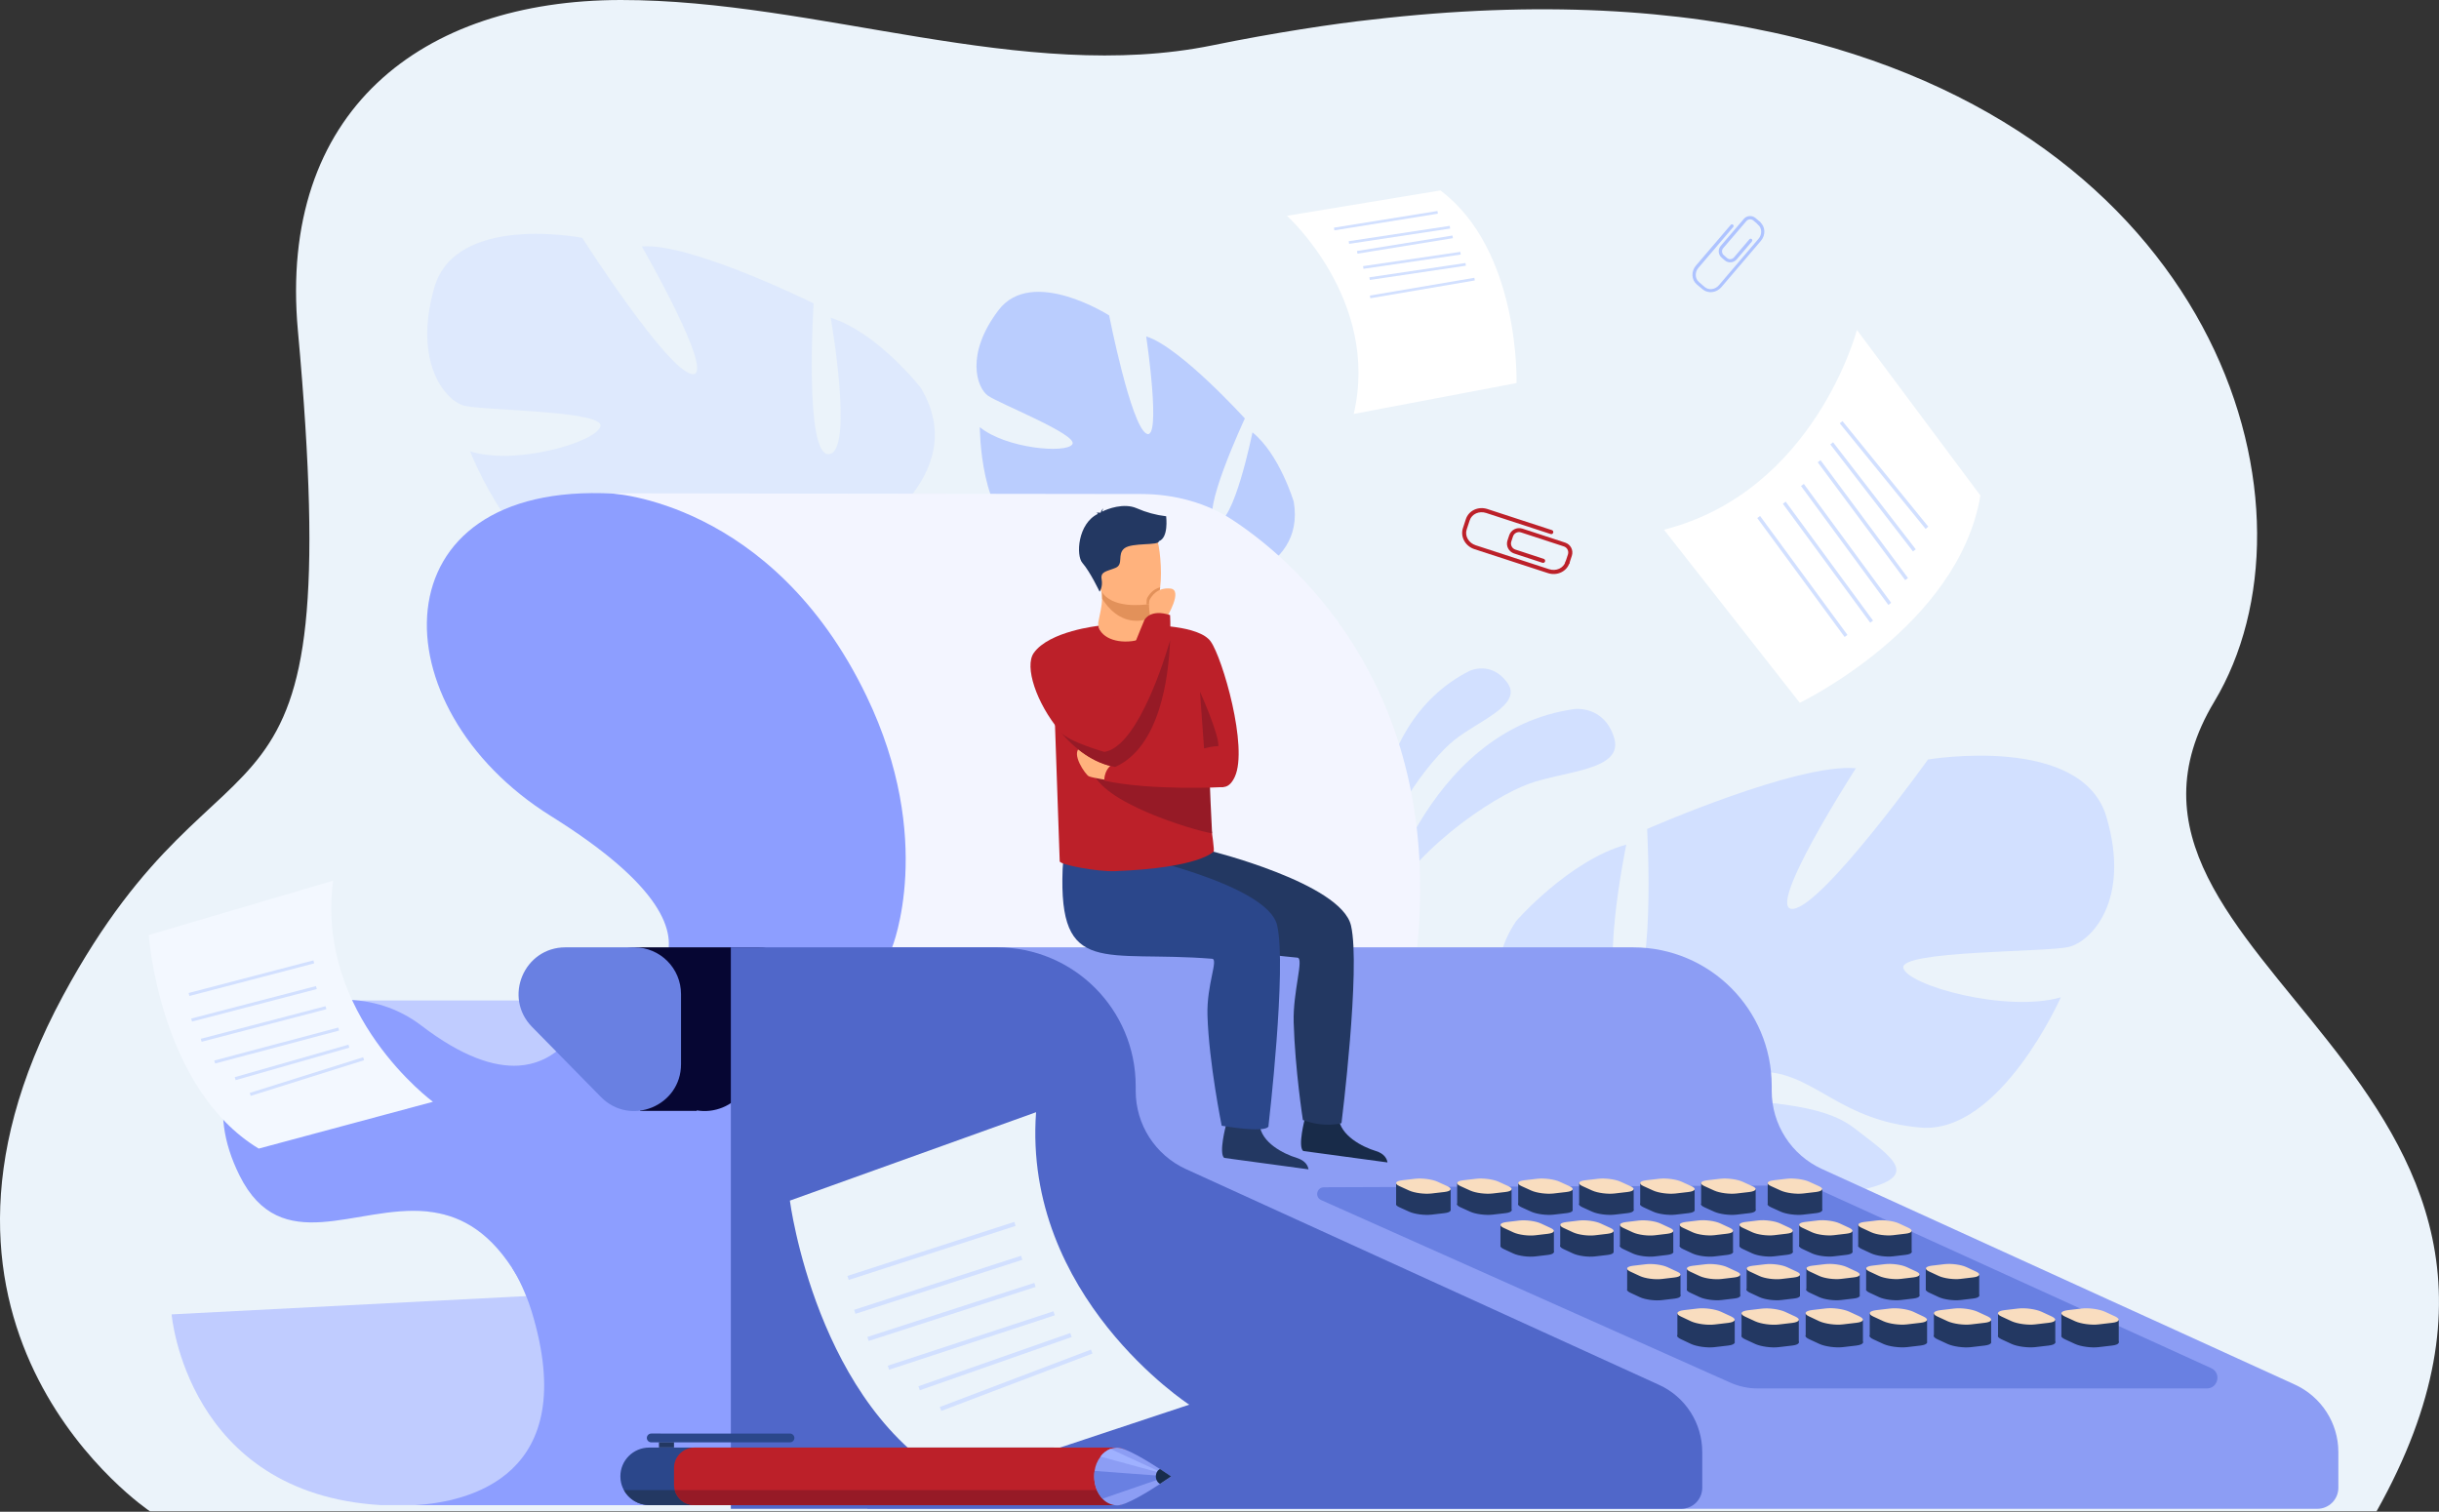
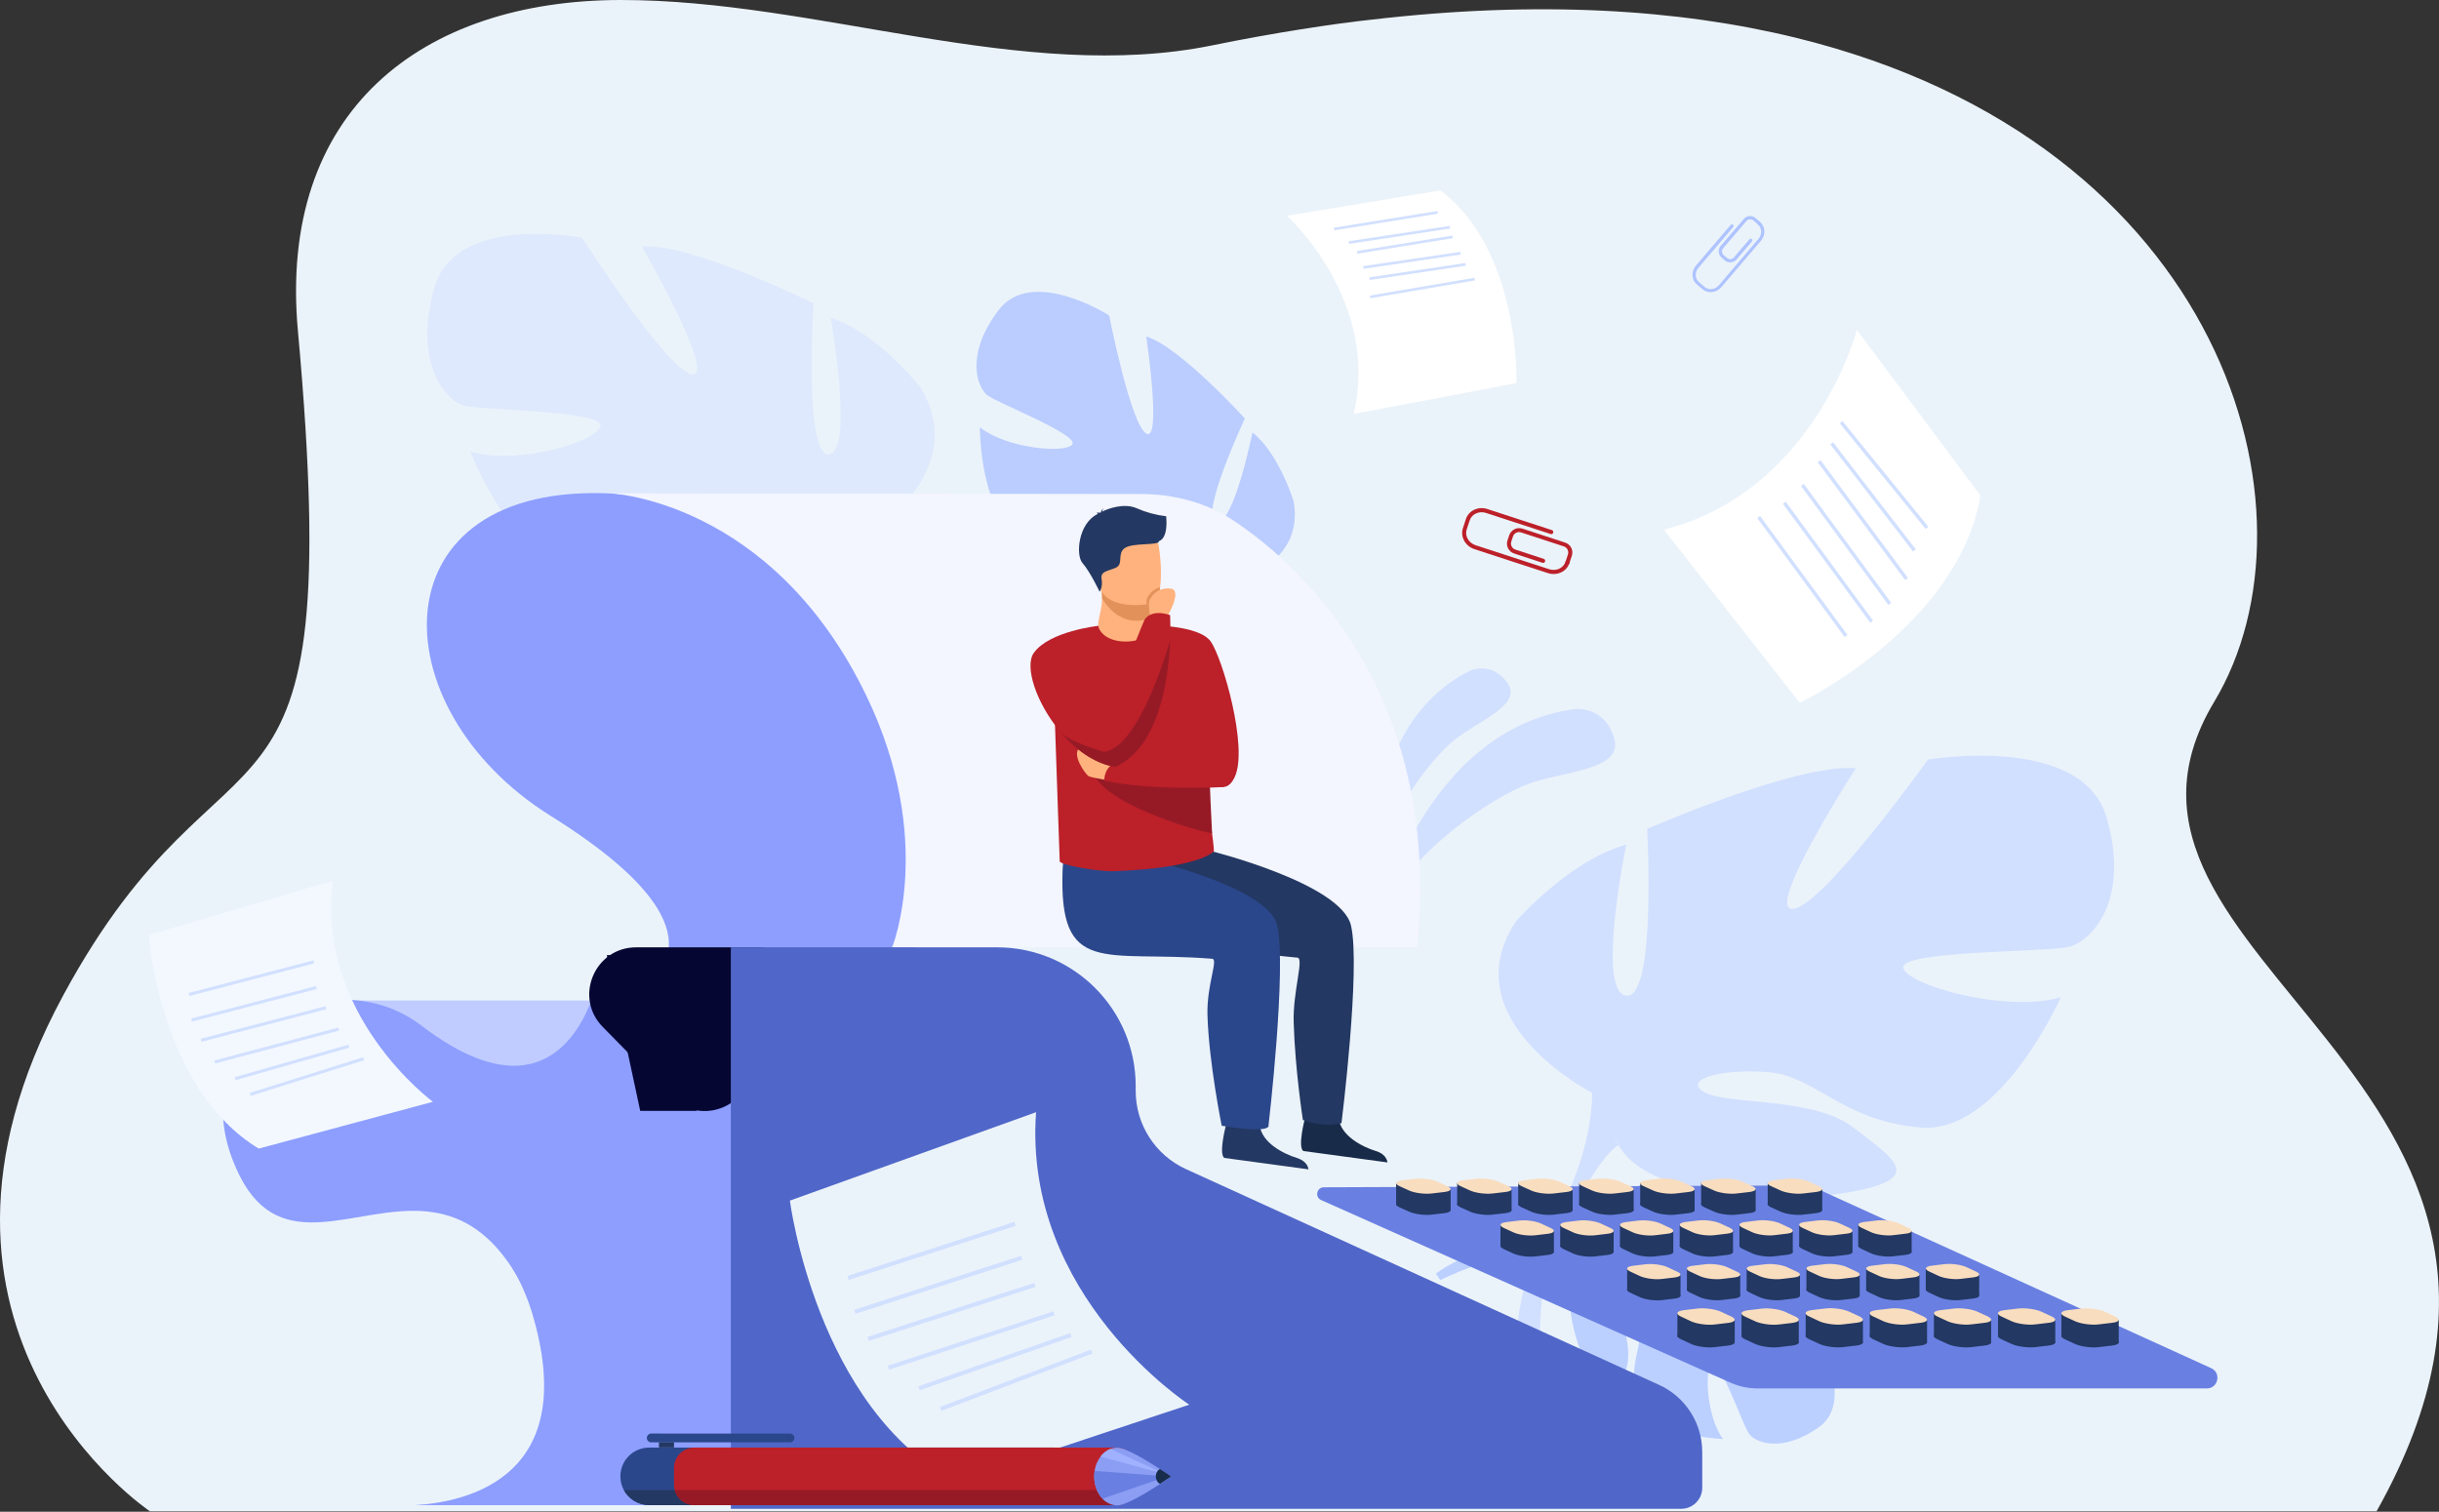
<svg xmlns="http://www.w3.org/2000/svg" id="_Layer_" viewBox="0 0 2433.2 1508.3" style="enable-background:new 0 0 2433.2 1508.3;">
  <rect x="0" y="0" width="2433.2" height="1508.3" fill="#333333" stroke="none" />
  <style>.st0{fill:#EBF3FA;} .st1{fill:#D2E0FF;} .st2{opacity:0.8;} .st3{fill:#AEC3FF;} .st4{opacity:0.5;} .st5{fill:#BBD0FF;} .st6{fill:#BC2029;} .st7{fill:#C0CCFF;} .st8{fill:#B6C4FF;} .st9{fill:#8D9EFF;} .st10{fill:#F3F5FF;} .st11{fill:#8C9DF4;} .st12{fill:#060633;} .st13{fill:#6980E2;} .st14{fill:#5067C9;} .st15{fill:#233862;} .st16{fill:#F9DDBF;} .st17{fill:#182B49;} .st18{fill:#2B478B;} .st19{fill:#FFB27D;} .st20{fill:#E2915A;} .st21{fill:#961A26;} .st22{fill:#FFFFFF;} .st23{fill:#F3F8FF;} .st24{fill:#9FB1FF;} .st25{fill:#182D4C;}</style>
  <title>monografie</title>
  <path class="st0" d="M2370.9 1507.9H149.6s-267.8-179-86.8-514.3c165-305.5 284.3-115.2 234.4-663.5C277.2 110.7 420.6.2 619.2.0c196.4-.2 401.6 83.8 590.5 45.2 60.5-12.4 122.1-21.7 158.6-25.6 166.3-19.4 306.5-10.4 422.6 17.9C2220 142.2 2322.1 511.8 2209 700.1c-156.6 261 405.9 373.7 161.9 807.8z" />
  <path class="st1" d="M1374.6 918.7s44.9-190.4 196.4-211.3c0 0 29.5-3.6 39.3 28.8s-48.8 32.7-85 45.8-120.7 68.4-150.7 136.7z" />
  <path class="st1" d="M1371.2 883.1s-15.8-157.7 94.8-213.7c0 0 21.6-10.5 37.7 11.7s-28.8 37.9-53.1 57.5S1376.2 822.8 1371.2 883.1z" />
  <g class="st2">
    <path class="st3" d="M1208.4 585.7s94.5-11.9 82.3-85c0 0-14.2-47.6-41.2-69.3.0.0-19 94-36.3 89.3s28.7-103.2 28.7-103.2-65.3-71.9-98.4-81.8c0 0 15.7 105.7.1 96.9s-37.1-117.9-37.1-117.9-76.9-49.2-110.3-5.3-21.8 77.3-10.7 85.3 90.6 39.1 84.3 48.6-66.3 4.2-92.3-17.1c0 0 0 94.5 44.7 107.9s69-7.9 96.5.9 44.1 23.9 27.9 25.7-59.5-21.4-88.5-11.8-51 13.8-14.3 38.3 110.7 48.5 137.6 23.5l27-25z" />
    <path class="st3" d="M1028.1 340.3s187.3 157.3 180.3 245.4c0 0-15.2 34.5-9.9 83.3l-6.3 15.4s-1.3-61.5-10.8-73.7C1181.6 610.7 1257.3 562.5 1028.1 340.3z" />
    <path class="st3" d="M1198.6 669s12.8 64-31.1 117.8l-7.6-5.8s35.8-64.3 32.2-105.5S1198.6 669 1198.6 669z" />
  </g>
  <g class="st4">
    <path class="st1" d="M854.2 541s118.1-64.3 64.4-154.1c0 0-43.1-55.3-89.9-69.9.0.0 23.4 133.3-1.6 136.1-25.1 2.8-15.4-150.4-15.4-150.4s-122.9-60.9-171.4-56.8c0 0 75.1 130.8 50.1 127.3S580.9 237.3 580.9 237.3s-126.4-25-147.7 49.8 11.2 112.8 29.9 117.7 139.2 4.8 135.9 20.4c-3.3 15.6-85 39.7-130.1 25 0 0 48.6 124.2 114.3 118.7 65.8-5.5 86.6-45.8 127.3-48.5s70.3 8.7 49.8 19.4-89.2 2.5-122.4 30.1c-33.2 27.5-60 44.4.9 57.7s170.5 6.7 192.9-39.9L854.2 541z" />
    <path class="st1" d="M490.9 311.4S818.1 421.7 854.2 541c0 0-3.8 57.8-22.5 46.7C831.7 587.6 906.5 485.3 490.9 311.4z" />
  </g>
  <path class="st5" d="M1596.8 1243.8s12.6-76.3 71.5-64.2c0 0 38.2 13 55 35.6.0.0-76.8 12.5-73.6 26.6 3.2 14.2 84.5-20.1 84.5-20.1s56.3 55.2 63.3 82.3c0 0-85.2-16-78.6-3.1 6.6 12.9 94.5 33.7 94.5 33.7s37.5 63.9.9 89.6-63.3 15.3-69.6 6.1-29-74.6-36.8-69.9-5.4 53.6 11 75.4c0 0-76.6-2.9-86.1-39.6s8.5-55.7 2.3-78.3-18-36.5-20-23.4 15.5 48.9 6.9 72.1-12.8 41-31.5 10.4-35.9-91.3-14.8-112.3L1596.8 1243.8z" />
  <path class="st5" d="M1790.3 1397.6s-121.8-156.8-193.4-153.8c0 0-28.4 11.3-67.8 5.4l-12.7 4.6s49.9 3 59.5 11C1575.8 1264.8 1617.2 1204.9 1790.3 1397.6z" />
  <path class="st5" d="M1529 1249.2s-51.5-12.3-96.5 21.6l4.4 6.4s53.3-27 86.5-22.9C1556.7 1258.5 1529 1249.2 1529 1249.2z" />
  <path class="st1" d="M1588.3 1090.4s-142-72.8-75.7-171.5c0 0 53-60.6 109.8-76.2.0.0-30.3 147.3.0 150.7s20.8-166.3 20.8-166.3 149.6-65.8 208.3-60.6c0 0-92.8 143.8-62.5 140.3s134.4-149 134.4-149 153.4-26 178 57.2-15.1 124.7-37.9 129.9c-22.7 5.2-168.5 3.5-164.7 20.8s102.2 45 157.1 29.4c0 0-60.6 136.9-140.1 129.9-79.5-6.9-104.1-52-153.4-55.4-49.2-3.4-85.2 8.7-60.6 20.8 24.6 12.1 107.9 4 147.7 34.9s71.9 50-1.9 63.8c-73.8 13.8-206.4 5.2-232.9-46.8L1588.3 1090.4z" />
  <path class="st1" d="M2031.3 841s-397.6 117.8-443 249.5c0 0 1.9 58.9-37.9 126.5v26s41.7-88.3 64.4-100.5C1614.8 1142.4 1525.8 1028.1 2031.3 841z" />
  <path class="st1" d="M1550.4 1216.9s-61.3 85.2-26.4 188.9l15.8-3.9s-15.3-114.2 16.7-171.7S1550.4 1216.9 1550.4 1216.9z" />
  <path class="st3" d="M1720.7 259.8l-3.2-2.8c-3.4-2.9-3.9-8.1-.9-11.6l23.1-27c2.9-3.4 8.1-3.8 11.6-.9l4.6 3.9c.7.6.8 1.6.2 2.3s-1.6.8-2.3.2l-4.6-3.9c-2.1-1.8-5.2-1.5-7 .6l-23.1 27c-1.8 2.1-1.5 5.2.6 7l3.2 2.8c2.1 1.8 5.2 1.5 7-.6l15.3-18c.5-.7 1.5-.9 2.3-.3.7.5.9 1.5.3 2.3.0.1-.1.1-.1.2l-15.3 18C1729.3 262.3 1724.2 262.7 1720.7 259.8z" />
  <path class="st3" d="M1698.5 288.6l-5.8-4.9c-5.4-4.6-5.7-13-.8-18.7l34.7-40.6c.6-.7 1.6-.8 2.3-.2.7.6.8 1.6.2 2.3l-34.7 40.7c-3.8 4.4-3.5 10.8.5 14.2l5.8 5c4 3.4 10.3 2.6 14.1-1.8l39.5-46.3c3.8-4.4 3.5-10.8-.5-14.2-.7-.6-.8-1.6-.2-2.3s1.6-.8 2.3-.2c5.4 4.6 5.7 13 .8 18.7l-39.5 46.3C1712.3 292.2 1703.9 293.2 1698.5 288.6z" />
  <path class="st6" d="M1503.9 539.2l1.7-5.1c1.8-5.4 7.6-8.4 13.1-6.7l42.8 14c5.4 1.8 8.4 7.6 6.6 13.1l-2.4 7.3c-.3 1.1-1.5 1.7-2.6 1.3-1.1-.3-1.7-1.5-1.3-2.6l2.4-7.3c1.1-3.3-.7-6.9-4-8l-42.8-14c-3.3-1.1-6.9.7-8 4l-1.7 5.1c-1.1 3.3.7 6.9 4 8l28.4 9.3c1.1.4 1.6 1.5 1.3 2.6-.4 1.1-1.5 1.6-2.6 1.3l-28.4-9.3C1505.1 550.4 1502.1 544.6 1503.9 539.2z" />
  <path class="st6" d="M1459.4 527.1l3-9.2c2.8-8.5 12.4-13 21.5-10l64.3 21c1.1.3 1.7 1.5 1.3 2.6-.3 1.1-1.5 1.7-2.6 1.3l-64.3-21c-7-2.3-14.3 1-16.4 7.4l-3 9.1c-2.1 6.4 1.9 13.4 8.9 15.7l73.3 23.9c7 2.3 14.3-1 16.4-7.4.3-1.1 1.5-1.7 2.6-1.3 1.1.3 1.7 1.5 1.3 2.6-2.8 8.5-12.4 13-21.5 10l-73.3-23.9C1461.8 544.9 1456.7 535.6 1459.4 527.1z" />
-   <path class="st7" d="M171.2 1311.4s15 178.6 208.5 190.3h561.2l19.4-231-789.1 40.7z" />
  <g class="st4">
    <path class="st8" d="M980.1 1208.8l-5.3 99.6-5.1-.2-20.2 193.6H413.8c52.8-3.1 166.7-28.5 116.5-193.4-2.6-8.6-9.7-27.8-18.3-41.5l-.7-1.1c-.1-.2-.3-.4-.4-.6-25.8-39.6-55-53.4-85-56.4H980.1z" />
  </g>
  <path class="st9" d="M980.2 1208.8l-10.4 99.4-20.2 193.6H413.9c52.8-3.1 166.7-28.5 116.5-193.4-2.6-8.6-9.7-27.8-18.3-41.5-.2-.4-.5-.7-.7-1.1-.2-.4-.3-.4-.4-.6L980.2 1208.8z" />
  <polygon class="st7" points="350.4,998.2 650.3,998.2 601.9,1046.6 439.4,1099.9" />
  <path class="st9" d="M989.7 1027.7l-9.6 181.1-5.3 99.6-5.1-.2L526.8 1294c-4.4-9.4-9.3-18.5-14.8-27.2l-.7-1.1c-.1-.2-.3-.4-.4-.6-25.8-39.6-55-53.4-85-56.4h-.1c-70.8-6.8-145.5 47-186.8-35.8-67.9-136.2 88.8-220.5 181.3-149.7 40.8 31.2 72.5 41.5 97.2 40 32.8-2.1 52.9-25.2 64.9-48 7.5-14.5 12.9-30.1 16-46.2l391.3 58.7z" />
  <path class="st9" d="M915 945.2l-304.1 55.7s161.1-47.8-61.3-186.7c-173.7-108.4-174.8-334.5 62.3-321.7C883.1 507 984.5 928.8 984.5 928.8L915 945.2z" />
  <path class="st10" d="M890 945.2s43.6-107.2-25.6-250.8C770 498.6 608.5 492.2 608.5 492.2l530.2.7c33.2.0 65.4 9.1 90.8 25.8 74.5 48.9 209.1 179.5 184.3 426.4L890 945.2z" />
-   <path class="st11" d="M2332.8 1448.8v35.6c0 11.6-9.4 21-21 21H865.3l-36.8-560.2h800.7c76.4.0 138.3 61.9 138.3 138.3v4.9c0 33.5 19.5 63.9 50 77.9l286.2 130.5 24.4 11.1 12.5 5.7 8.4 3.8 140.3 64C2315.8 1393.5 2332.8 1419.8 2332.8 1448.8z" />
  <path class="st12" d="M757.1 945.2H634.6c-41.4.0-62.3 49.9-33.3 79.4l68.7 69.9c29.3 29.8 79.9 9 79.9-32.7v-69.9C750 966 782.9 945.2 757.1 945.2z" />
  <polygon class="st12" points="638.7,1108.4 695.1,1108.4 695.1,953 605.4,953" />
-   <path class="st13" d="M632.8 945.2h-68.7c-41.4.0-62.3 49.9-33.3 79.4l68.7 69.9c29.3 29.8 79.9 9 79.9-32.7v-69.9C679.4 966.1 658.6 945.2 632.8 945.2z" />
  <path class="st14" d="M1698.2 1448.8v35.6c0 11.6-9.4 21-21 21H729.1V945.2h265.6c76.4.0 138.3 61.9 138.3 138.4v4.9c0 33.5 19.5 63.9 50 77.9l471.8 215.2C1681.3 1393.5 1698.2 1419.8 1698.2 1448.8z" />
  <path class="st13" d="M1318.1 1197.4l407.9 182c8.7 3.9 18 5.9 27.5 5.9h448.1c11.3.0 14.7-15.5 4.4-20.2l-392-178.5c-5.5-2.5-11.6-3.8-17.7-3.8l-475.5 1.8C1313.5 1184.6 1311.4 1194.5 1318.1 1197.4z" />
  <path class="st15" d="M1968.5 1295.6l-12.6 1.5c-6.8.8-16.5-.5-21.7-2.9l-9.7-4.5c-5.2-2.4-3.9-5 2.8-5.8l12.6-1.5c6.8-.8 16.5.5 21.7 2.9l9.7 4.5C1976.5 1292.2 1975.2 1294.8 1968.5 1295.6z" />
  <polygon class="st15" points="1921.2,1265.3 1921.2,1287.3 1974.5,1293 1974.5,1271.9" />
  <path class="st15" d="M1908.9 1295.6l-12.6 1.5c-6.8.8-16.5-.5-21.7-2.9l-9.7-4.5c-5.2-2.4-3.9-5 2.8-5.8l12.6-1.5c6.8-.8 16.5.5 21.7 2.9l9.7 4.5C1916.9 1292.2 1915.6 1294.8 1908.9 1295.6z" />
  <polygon class="st15" points="1861.7,1265.3 1861.7,1287.3 1914.9,1293 1914.9,1271.9" />
  <path class="st15" d="M1849.3 1295.6l-12.7 1.5c-6.8.8-16.5-.5-21.7-2.9l-9.7-4.5c-5.2-2.4-3.9-5 2.8-5.8l12.6-1.5c6.8-.8 16.5.5 21.7 2.9l9.7 4.5C1857.3 1292.2 1856 1294.9 1849.3 1295.6z" />
  <polygon class="st15" points="1802.1,1265.3 1802.1,1287.4 1855.3,1293 1855.3,1271.9" />
  <path class="st15" d="M1789.7 1295.6l-12.7 1.5c-6.8.8-16.5-.5-21.7-2.9l-9.7-4.5c-5.2-2.4-3.9-5 2.8-5.8l12.6-1.5c6.8-.8 16.5.5 21.7 2.9l9.7 4.5C1797.7 1292.2 1796.4 1294.9 1789.7 1295.6z" />
  <polygon class="st15" points="1742.5,1265.3 1742.5,1287.4 1795.7,1293 1795.7,1271.9" />
  <path class="st15" d="M1730.1 1295.6l-12.7 1.5c-6.7.8-16.5-.5-21.7-2.9l-9.7-4.5c-5.2-2.4-3.9-5 2.8-5.8l12.6-1.5c6.8-.8 16.5.5 21.7 2.9l9.7 4.5C1738.1 1292.2 1736.8 1294.9 1730.1 1295.6z" />
  <polygon class="st15" points="1682.9,1265.3 1682.9,1287.4 1736.1,1293 1736.1,1271.9" />
  <path class="st15" d="M1670.5 1295.7l-12.7 1.5c-6.7.8-16.5-.5-21.7-2.9l-9.7-4.5c-5.2-2.4-3.9-5 2.8-5.8l12.7-1.5c6.7-.8 16.5.5 21.7 2.9l9.7 4.5C1678.5 1292.2 1677.3 1294.9 1670.5 1295.7z" />
  <polygon class="st15" points="1623.3,1265.3 1623.3,1287.4 1676.5,1293 1676.5,1271.9" />
  <path class="st15" d="M1842.1 1252l-12.6 1.5c-6.8.8-16.5-.5-21.7-2.9l-9.7-4.5c-5.2-2.4-3.9-5 2.8-5.8l12.7-1.5c6.7-.8 16.5.5 21.7 2.9l9.7 4.5C1850.1 1248.6 1848.8 1251.2 1842.1 1252z" />
  <polygon class="st15" points="1794.9,1221.7 1794.9,1243.8 1848.1,1249.4 1848.1,1228.3" />
  <path class="st15" d="M1901.1 1252l-12.6 1.5c-6.7.8-16.5-.5-21.7-2.9l-9.7-4.5c-5.2-2.4-3.9-5 2.8-5.8l12.7-1.5c6.7-.8 16.5.5 21.7 2.9l9.7 4.5C1909.1 1248.6 1907.8 1251.2 1901.1 1252z" />
  <polygon class="st15" points="1853.8,1221.7 1853.8,1243.8 1907.1,1249.4 1907.1,1228.3" />
  <path class="st15" d="M1782.5 1252l-12.6 1.5c-6.8.8-16.5-.5-21.7-2.9l-9.7-4.5c-5.2-2.4-3.9-5 2.8-5.8l12.7-1.5c6.8-.8 16.5.5 21.7 2.9l9.7 4.5C1790.5 1248.6 1789.3 1251.3 1782.5 1252z" />
  <polygon class="st15" points="1735.3,1221.7 1735.3,1243.8 1788.5,1249.4 1788.5,1228.3" />
  <path class="st15" d="M1722.9 1252.1l-12.6 1.5c-6.8.8-16.5-.5-21.7-2.9l-9.7-4.5c-5.2-2.4-3.9-5 2.8-5.8l12.6-1.5c6.8-.8 16.5.5 21.7 2.9l9.7 4.5C1730.9 1248.6 1729.7 1251.3 1722.9 1252.1z" />
  <polygon class="st15" points="1675.7,1221.7 1675.7,1243.8 1728.9,1249.4 1728.9,1228.3" />
  <path class="st15" d="M1663.3 1252.1l-12.6 1.5c-6.8.8-16.5-.5-21.7-2.9l-9.7-4.5c-5.2-2.4-3.9-5 2.8-5.8l12.6-1.5c6.8-.8 16.5.5 21.7 2.9l9.7 4.5C1671.4 1248.6 1670.1 1251.3 1663.3 1252.1z" />
  <polygon class="st15" points="1616.1,1221.7 1616.1,1243.8 1669.3,1249.4 1669.3,1228.3" />
  <path class="st15" d="M1603.8 1252.1l-12.7 1.5c-6.8.8-16.5-.5-21.7-2.9l-9.7-4.5c-5.2-2.4-3.9-5 2.8-5.8l12.6-1.5c6.8-.8 16.5.5 21.7 2.9l9.7 4.5C1611.8 1248.6 1610.5 1251.3 1603.8 1252.1z" />
  <polygon class="st15" points="1556.5,1221.7 1556.5,1243.8 1609.8,1249.4 1609.8,1228.3" />
  <path class="st15" d="M1544.2 1252.1l-12.7 1.5c-6.7.8-16.5-.5-21.7-2.9l-9.7-4.5c-5.2-2.4-3.9-5 2.8-5.8l12.6-1.5c6.8-.8 16.5.5 21.7 2.9l9.7 4.5C1552.2 1248.6 1550.9 1251.3 1544.2 1252.1z" />
  <polygon class="st15" points="1496.9,1221.7 1496.9,1243.8 1550.2,1249.4 1550.2,1228.3" />
  <path class="st15" d="M2043.9 1342.5l-13.6 1.6c-7.2.8-17.7-.6-23.3-3.1l-10.4-4.8c-5.6-2.6-4.2-5.4 3-6.3l13.6-1.6c7.3-.9 17.7.6 23.3 3.1l10.4 4.8C2052.6 1338.8 2051.2 1341.6 2043.9 1342.5z" />
  <polygon class="st15" points="1993.3,1309.9 1993.3,1333.6 2050.4,1339.6 2050.4,1317" />
  <path class="st15" d="M2107.2 1342.5l-13.6 1.6c-7.2.9-17.7-.6-23.3-3.1l-10.4-4.8c-5.6-2.6-4.2-5.4 3-6.3l13.6-1.6c7.2-.8 17.7.6 23.3 3.2l10.4 4.8C2115.8 1338.8 2114.5 1341.6 2107.2 1342.5z" />
  <polygon class="st15" points="2056.5,1309.9 2056.5,1333.6 2113.7,1339.6 2113.7,1317" />
  <path class="st15" d="M1980 1342.5l-13.6 1.6c-7.2.9-17.7-.6-23.3-3.1l-10.4-4.8c-5.6-2.6-4.2-5.4 3-6.3l13.6-1.6c7.2-.8 17.7.6 23.3 3.2l10.4 4.8C1988.6 1338.8 1987.2 1341.6 1980 1342.5z" />
  <polygon class="st15" points="1929.3,1309.9 1929.3,1333.6 1986.4,1339.6 1986.4,1317" />
  <path class="st15" d="M1916 1342.5l-13.6 1.6c-7.2.8-17.7-.6-23.3-3.1l-10.4-4.8c-5.6-2.6-4.2-5.4 3-6.3l13.6-1.6c7.2-.9 17.7.6 23.3 3.1l10.4 4.8C1924.6 1338.8 1923.2 1341.6 1916 1342.5z" />
  <polygon class="st15" points="1865.3,1309.9 1865.3,1333.6 1922.5,1339.6 1922.5,1317" />
  <path class="st15" d="M1852 1342.5l-13.6 1.6c-7.2.8-17.7-.6-23.3-3.2l-10.4-4.8c-5.6-2.6-4.2-5.4 3-6.3l13.6-1.6c7.2-.9 17.7.6 23.3 3.1l10.4 4.8C1860.7 1338.8 1859.3 1341.6 1852 1342.5z" />
  <polygon class="st15" points="1801.4,1309.9 1801.4,1333.6 1858.5,1339.6 1858.5,1317" />
  <path class="st15" d="M1788.1 1342.5l-13.6 1.6c-7.3.9-17.7-.6-23.3-3.1l-10.4-4.8c-5.6-2.6-4.2-5.4 3-6.3l13.6-1.6c7.2-.9 17.7.6 23.3 3.1l10.4 4.9C1796.7 1338.8 1795.3 1341.6 1788.1 1342.5z" />
  <polygon class="st15" points="1737.4,1309.9 1737.4,1333.6 1794.5,1339.6 1794.5,1317" />
  <path class="st15" d="M1724.1 1342.5l-13.6 1.6c-7.2.9-17.7-.6-23.3-3.1l-10.4-4.9c-5.6-2.6-4.2-5.4 3-6.3l13.6-1.6c7.3-.9 17.7.6 23.3 3.1l10.4 4.8C1732.7 1338.8 1731.4 1341.6 1724.1 1342.5z" />
  <polygon class="st15" points="1673.4,1309.9 1673.4,1333.6 1730.6,1339.6 1730.6,1317" />
  <path class="st15" d="M1623.6 1210.4l-12.9 1.5c-6.9.8-16.9-.5-22.2-2.9l-9.9-4.5c-5.3-2.4-4-5 2.9-5.8l12.9-1.5c6.9-.8 16.9.5 22.2 2.9l9.9 4.5C1631.8 1206.9 1630.5 1209.6 1623.6 1210.4z" />
  <polygon class="st15" points="1575.4,1180 1575.4,1202.1 1629.8,1207.7 1629.8,1186.6" />
  <path class="st15" d="M1562.8 1210.4l-12.9 1.5c-6.9.8-16.9-.5-22.2-2.9l-9.9-4.5c-5.3-2.4-4-5 2.9-5.8l12.9-1.5c6.9-.8 16.9.5 22.2 2.9l9.9 4.5C1571 1206.9 1569.7 1209.6 1562.8 1210.4z" />
  <polygon class="st15" points="1514.6,1180 1514.6,1202.1 1568.9,1207.7 1568.9,1186.6" />
  <path class="st15" d="M1501.9 1210.4l-12.9 1.5c-6.9.8-16.9-.5-22.2-2.9l-9.9-4.5c-5.3-2.4-4-5 2.9-5.8l12.9-1.5c6.9-.8 16.9.5 22.2 2.9l9.9 4.5C1510.1 1206.9 1508.8 1209.6 1501.9 1210.4z" />
  <polygon class="st15" points="1453.7,1180.1 1453.7,1202.1 1508,1207.7 1508,1186.6" />
  <path class="st15" d="M1441 1210.4l-12.9 1.5c-6.9.8-16.9-.5-22.2-2.9l-9.9-4.5c-5.3-2.4-4-5 2.9-5.8l12.9-1.5c6.9-.8 16.9.5 22.2 2.9l9.9 4.5C1449.2 1206.9 1447.9 1209.6 1441 1210.4z" />
  <polygon class="st15" points="1392.8,1180.1 1392.8,1202.1 1447.2,1207.7 1447.2,1186.6" />
  <path class="st15" d="M1745.3 1210.4l-12.9 1.5c-6.9.8-16.9-.5-22.2-2.9l-9.9-4.5c-5.3-2.4-4-5 2.9-5.8l12.9-1.5c6.9-.8 16.9.5 22.2 2.9l9.9 4.5C1753.5 1206.9 1752.2 1209.6 1745.3 1210.4z" />
  <polygon class="st15" points="1697.1,1180 1697.1,1202.1 1751.5,1207.7 1751.5,1186.6" />
  <path class="st16" d="M1745.3 1189.3l-12.9 1.5c-6.9.8-16.9-.5-22.2-2.9l-9.9-4.5c-5.3-2.4-4-5 2.9-5.8l12.9-1.5c6.9-.8 16.9.5 22.2 2.9l9.9 4.5C1753.5 1185.8 1752.2 1188.4 1745.3 1189.3z" />
  <path class="st15" d="M1811.7 1210.4l-12.9 1.5c-6.9.8-16.9-.5-22.2-2.9l-9.9-4.5c-5.3-2.4-4-5 2.9-5.8l12.9-1.5c6.9-.8 16.9.5 22.2 2.9l9.9 4.5C1819.9 1206.9 1818.6 1209.6 1811.7 1210.4z" />
  <polygon class="st15" points="1763.5,1180 1763.5,1202.1 1817.9,1207.7 1817.9,1186.6" />
  <path class="st16" d="M1811.7 1189.3l-12.9 1.5c-6.9.8-16.9-.5-22.2-2.9l-9.9-4.5c-5.3-2.4-4-5 2.9-5.8l12.9-1.5c6.9-.8 16.9.5 22.2 2.9l9.9 4.5C1819.9 1185.8 1818.6 1188.4 1811.7 1189.3z" />
  <path class="st15" d="M1684.5 1210.4l-12.9 1.5c-6.9.8-16.9-.5-22.2-2.9l-9.9-4.5c-5.3-2.4-4-5 2.9-5.8l12.9-1.5c6.9-.8 16.9.5 22.2 2.9l9.9 4.5C1692.7 1206.9 1691.4 1209.6 1684.5 1210.4z" />
  <polygon class="st15" points="1636.3,1180 1636.3,1202.1 1690.6,1207.7 1690.6,1186.6" />
  <path class="st16" d="M1968.5 1274.5l-12.6 1.5c-6.8.8-16.5-.5-21.7-2.9l-9.7-4.5c-5.2-2.4-3.9-5 2.8-5.8l12.6-1.5c6.7-.8 16.5.5 21.7 2.9l9.7 4.5C1976.5 1271.1 1975.2 1273.7 1968.5 1274.5z" />
  <path class="st16" d="M1908.9 1274.5l-12.6 1.5c-6.8.8-16.5-.5-21.7-2.9l-9.7-4.5c-5.2-2.4-3.9-5 2.8-5.8l12.7-1.5c6.8-.8 16.5.5 21.7 2.9l9.7 4.5C1916.9 1271.1 1915.6 1273.7 1908.9 1274.5z" />
  <path class="st16" d="M1849.3 1274.5l-12.6 1.5c-6.8.8-16.5-.5-21.7-2.9l-9.7-4.5c-5.2-2.4-3.9-5 2.8-5.8l12.6-1.5c6.8-.8 16.5.5 21.7 2.9l9.7 4.5C1857.3 1271.2 1856 1273.8 1849.3 1274.5z" />
  <path class="st16" d="M1789.7 1274.6l-12.6 1.5c-6.8.8-16.5-.5-21.7-2.9l-9.7-4.5c-5.2-2.4-3.9-5 2.8-5.8l12.6-1.5c6.8-.8 16.5.5 21.7 2.9l9.7 4.5C1797.7 1271.2 1796.4 1273.8 1789.7 1274.6z" />
  <path class="st16" d="M1730.1 1274.6l-12.7 1.5c-6.8.8-16.5-.5-21.7-2.9l-9.7-4.5c-5.2-2.4-3.9-5 2.8-5.8l12.6-1.5c6.8-.8 16.5.5 21.7 2.9l9.7 4.5C1738.1 1271.2 1736.8 1273.8 1730.1 1274.6z" />
  <path class="st16" d="M1670.5 1274.6l-12.7 1.5c-6.7.8-16.5-.5-21.7-2.9l-9.7-4.5c-5.2-2.4-3.9-5 2.8-5.8l12.6-1.5c6.8-.8 16.5.5 21.7 2.9l9.7 4.5C1678.5 1271.2 1677.3 1273.8 1670.5 1274.6z" />
  <path class="st16" d="M1842.1 1230.9l-12.7 1.5c-6.7.8-16.5-.5-21.7-2.9l-9.7-4.5c-5.2-2.4-3.9-5 2.8-5.8l12.7-1.5c6.7-.8 16.5.5 21.7 2.9l9.7 4.5C1850.1 1227.5 1848.8 1230.2 1842.1 1230.9z" />
  <path class="st16" d="M1901.1 1230.9l-12.6 1.5c-6.7.8-16.5-.5-21.7-2.9l-9.7-4.5c-5.2-2.4-3.9-5 2.8-5.8l12.7-1.5c6.7-.8 16.5.5 21.7 2.9l9.7 4.5C1909.1 1227.5 1907.8 1230.2 1901.1 1230.9z" />
  <path class="st16" d="M1782.5 1230.9l-12.6 1.5c-6.8.8-16.5-.5-21.7-2.9l-9.7-4.5c-5.2-2.4-3.9-5 2.8-5.8l12.7-1.5c6.7-.8 16.5.5 21.7 2.9l9.7 4.5C1790.5 1227.5 1789.3 1230.2 1782.5 1230.9z" />
  <path class="st16" d="M1722.9 1230.9l-12.6 1.5c-6.8.8-16.5-.5-21.7-2.9l-9.7-4.5c-5.2-2.4-3.9-5 2.8-5.8l12.7-1.5c6.8-.8 16.5.5 21.7 2.9l9.7 4.5C1730.9 1227.5 1729.7 1230.2 1722.9 1230.9z" />
  <path class="st16" d="M1663.3 1231l-12.6 1.5c-6.8.8-16.5-.5-21.7-2.9l-9.7-4.5c-5.2-2.4-3.9-5 2.8-5.8l12.6-1.5c6.8-.8 16.5.5 21.7 2.9l9.7 4.5C1671.3 1227.5 1670.1 1230.2 1663.3 1231z" />
  <path class="st16" d="M1603.7 1231l-12.6 1.5c-6.8.8-16.5-.5-21.7-2.9l-9.7-4.5c-5.2-2.4-3.9-5 2.8-5.8l12.6-1.5c6.8-.8 16.5.5 21.7 2.9l9.8 4.5C1611.8 1227.5 1610.5 1230.2 1603.7 1231z" />
  <path class="st16" d="M1544.2 1231l-12.7 1.5c-6.8.8-16.5-.5-21.7-2.9l-9.7-4.5c-5.2-2.4-3.9-5 2.8-5.8l12.6-1.5c6.8-.8 16.5.5 21.7 2.9l9.7 4.5C1552.2 1227.6 1550.9 1230.2 1544.2 1231z" />
  <path class="st16" d="M2043.9 1319.8l-13.6 1.6c-7.2.9-17.7-.6-23.3-3.1l-10.4-4.8c-5.6-2.6-4.2-5.4 3-6.3l13.6-1.6c7.2-.9 17.7.6 23.3 3.1l10.4 4.8C2052.5 1316.2 2051.2 1319 2043.9 1319.8z" />
  <path class="st16" d="M2107.2 1319.8l-13.6 1.6c-7.2.9-17.7-.6-23.3-3.1l-10.4-4.8c-5.6-2.6-4.2-5.4 3-6.3l13.6-1.6c7.2-.9 17.7.6 23.3 3.1l10.4 4.8C2115.8 1316.2 2114.5 1319 2107.2 1319.8z" />
  <path class="st16" d="M1980 1319.8l-13.6 1.6c-7.3.9-17.7-.6-23.3-3.1l-10.4-4.8c-5.6-2.6-4.2-5.4 3.1-6.3l13.6-1.6c7.2-.9 17.7.6 23.3 3.1l10.4 4.8C1988.6 1316.2 1987.2 1319 1980 1319.8z" />
  <path class="st16" d="M1916 1319.8l-13.6 1.6c-7.2.9-17.7-.6-23.3-3.1l-10.4-4.8c-5.6-2.6-4.2-5.4 3-6.3l13.6-1.6c7.3-.9 17.7.6 23.3 3.1l10.4 4.9C1924.6 1316.2 1923.2 1319 1916 1319.8z" />
  <path class="st16" d="M1852 1319.8l-13.6 1.6c-7.2.9-17.7-.6-23.3-3.1l-10.4-4.9c-5.6-2.6-4.2-5.4 3-6.3l13.6-1.6c7.2-.9 17.7.6 23.3 3.1l10.4 4.8C1860.7 1316.2 1859.3 1319 1852 1319.8z" />
  <path class="st16" d="M1788.1 1319.9l-13.6 1.6c-7.2.9-17.7-.6-23.3-3.1l-10.4-4.8c-5.6-2.6-4.2-5.4 3-6.3l13.6-1.6c7.2-.9 17.7.6 23.3 3.1l10.4 4.8C1796.7 1316.2 1795.3 1319 1788.1 1319.9z" />
  <path class="st16" d="M1724.1 1319.9l-13.6 1.6c-7.2.9-17.7-.6-23.3-3.1l-10.4-4.9c-5.6-2.6-4.2-5.4 3-6.3l13.6-1.6c7.2-.9 17.7.6 23.3 3.1l10.4 4.8C1732.7 1316.2 1731.4 1319 1724.1 1319.9z" />
  <path class="st16" d="M1623.6 1189.3l-12.9 1.5c-6.9.8-16.9-.5-22.2-2.9l-9.9-4.5c-5.3-2.4-4-5 2.9-5.8l12.9-1.5c6.9-.8 16.9.5 22.2 2.9l9.9 4.5C1631.8 1185.8 1630.5 1188.5 1623.6 1189.3z" />
  <path class="st16" d="M1562.8 1189.3l-12.9 1.5c-6.9.8-16.9-.5-22.2-2.9l-9.9-4.5c-5.3-2.4-4-5 2.9-5.8l12.9-1.5c6.9-.8 16.9.5 22.2 2.9l9.9 4.5C1571 1185.8 1569.7 1188.5 1562.8 1189.3z" />
  <path class="st16" d="M1501.9 1189.3l-12.9 1.5c-6.9.8-16.9-.5-22.2-2.9l-9.9-4.5c-5.3-2.4-4-5 2.9-5.8l12.9-1.5c6.9-.8 16.9.5 22.2 2.9l9.9 4.5C1510.1 1185.9 1508.8 1188.5 1501.9 1189.3z" />
  <path class="st16" d="M1441 1189.3l-12.9 1.5c-6.9.8-16.9-.5-22.2-2.9l-9.9-4.5c-5.3-2.4-4-5 2.9-5.8l12.9-1.5c6.9-.8 16.9.5 22.2 2.9l9.9 4.5C1449.2 1185.9 1447.9 1188.5 1441 1189.3z" />
  <path class="st16" d="M1684.5 1189.3l-12.9 1.5c-6.9.8-16.9-.5-22.2-2.9l-9.9-4.5c-5.3-2.4-4-5 2.9-5.8l12.9-1.5c6.9-.8 16.9.5 22.2 2.9l9.9 4.5C1692.7 1185.8 1691.4 1188.5 1684.5 1189.3z" />
  <path class="st17" d="M1300.1 1148.4c-5.7-4.6 1.7-32.4 1.7-32.4s32-19.2 33.6-1 24 29.4 37.1 33.4c9 2.7 11.2 8.2 11.7 11.4L1300.1 1148.4z" />
  <path class="st15" d="M1221.3 1155.3c-5.7-4.6 1.7-32.4 1.7-32.4s32-19.2 33.6-1 24 29.4 37.1 33.4c9 2.8 11.2 8.2 11.7 11.4L1221.3 1155.3z" />
  <path class="st15" d="M1206.2 848.6s131.8 32.5 141.6 74.9-9.5 197.1-9.5 197.1-16.3 5.1-38.5-3.1c0 0-7.8-50-9.2-97.4-.9-30.8 10.5-64 3.8-64.6-16.8-1.7-177.2-15.3-187.3-67.8S1206.2 848.6 1206.2 848.6z" />
  <path class="st18" d="M1117.9 850.8s146.4 30.1 156.2 72.4-8.6 199.8-8.6 199.8 3.7 8.4-46.7.2c0 0-12.8-62.9-14.2-110.2-.9-30.8 11.2-55.9 4.6-56.4-107.5-8.6-153.3 18.7-149.1-89.5C1062.1 813.7 1117.9 850.8 1117.9 850.8z" />
  <path class="st6" d="M1057.2 859.3c-.3 3.5 38 10.6 55 9.9 85.6-3.3 98.6-19.7 98.6-19.7 1.6-2-8.6-60.8-9.2-82.8-.5-20.1-.9-43.9-.9-72.2.0-34-52.7-70.6-53.7-70.6.0 4.9-7.7 13.9-19.6 14.7-14.1.9-31.4-6.1-31.4-14.2.0-.1-30.3 100.5-44.5 70.4L1057.2 859.3z" />
  <path class="st6" d="M1147 623.9s49-.4 60.8 16.1 37.6 105.5 24.1 135-38.7-12.2-52.7-30.4S1147 623.9 1147 623.9z" />
  <path class="st19" d="M1147.5 616.4v5.1s1.4 15.8-18.1 18.2-34.3-6.2-33.8-18.4c1.8-9.5 3.7-16 3.8-23.8.0-3.2-.2-6.3-.7-9.5l37.8-.8 11.1 1.8L1147.5 616.4z" />
  <path class="st20" d="M1147.7 589l-.1 27.4c-4.3 2-8.9 3-13.6 3-17.4.0-28.6-12.7-34.4-22 0-3.2-.2-6.3-.7-9.5l37.8-.8L1147.7 589z" />
  <path class="st19" d="M1095.8 581.8c4.4 23.6 34.8 22.8 48 21.3 3.7-.4 6-.9 6-.9 4.2-1.1 6.5-7.7 7.6-16.3 2.2-17-.6-42.1-3.4-48.5-4.3-9.6-12.5-20-43.2-12.5S1090.2 551.6 1095.8 581.8z" />
-   <path class="st21" d="M1197.1 690.1s18.9 41.8 18.4 54.4c0 0-5.3-.3-14.3 2.3L1197.1 690.1z" />
  <path class="st15" d="M1163.4 515.1c-10.2-1.2-20.1-3.9-29.4-8-12.9-5.6-29.2.6-34.5 3.4.2-1.1.6-2.2 1.3-3.2-1.3 1-2.3 2.4-2.7 4-.3.2-.4.3-.3.3-1.5-.3-3-.2-4.4.3.0.0 1.2-.2 1.7.6.0.1.1.2.2.2-20.2 9.7-22 41.6-15.5 48.9 7.8 8.9 17.2 28.8 17.2 28.8s3.4-4.7 2-12.5 5.3-7.8 13.8-11.3 1.4-13.5 8.9-19.5 34.8-2.5 34.4-7.1C1166 536.4 1163.4 516.2 1163.4 515.1z" />
  <path class="st21" d="M1089.7 768.5c8 32.1 99.8 59.6 119.5 63-.8-13.9-2.3-47.2-2.9-69.5l-116.6 6.5z" />
  <path class="st19" d="M1108.7 778.9c-.8.0-19.2-2.8-22.5-4.4s-18.4-23.1-8.5-28.6 36.4 16.5 36.4 16.5L1108.7 778.9z" />
  <path class="st6" d="M1220.6 785.3s-71.2 3.9-118.9-6.4c0 0-1.2-13.8 13.8-19.9.0.0 74.4-15.8 92.3-11.4S1220.6 785.3 1220.6 785.3z" />
  <path class="st6" d="M1057.2 729.4c14.8 17.8 34.1 32.3 55.4 35.8 4.2-7.2 6.1-15.5 5.3-23.8-.7-7.8-3.4-15.3-7.8-21.8-1.7-2.7-3.1-5.5-4.2-8.4-11.6-29.7-9.9-86.8-9.9-86.8s-49.3 5.2-64.7 27.1C1021.8 665 1033.8 701.3 1057.2 729.4z" />
  <path class="st20" d="M1143.8 603.2c3.7-.4 6-.9 6-.9 4.2-1.1 6.5-7.7 7.6-16.3-7.8 1.9-11.4 8-12.9 10.5C1143.9 597.7 1143.7 600.3 1143.8 603.2z" />
  <path class="st19" d="M1163.7 616.5s17.1-28.1 3.8-29.3-18.6 7.8-20.5 11 .5 18.2.5 18.2L1163.7 616.5z" />
  <path class="st6" d="M1098.8 740.5c.5 3.4 1.5 6.7 2.9 9.8 2.6 5.7 6.3 10.8 10.9 15 44.3-20 53.2-88.6 54.7-126.3.6-15.2.0-25.3.0-25.3-20-6.6-25.6 4.9-25.6 4.9s-23.6 56.1-35.8 92.7C1101.2 725.2 1098.2 736.4 1098.8 740.5z" />
  <path class="st21" d="M1057.2 729.4c14.8 17.8 34.1 32.3 55.4 35.8 44.3-20 53.2-88.6 54.7-126.3.0.0-21 76-49.5 102.5-5.2 4.8-10.6 8-16.1 8.8.0.0-36-10.2-43.5-19.7C1057.9 730.1 1057.5 729.7 1057.2 729.4z" />
  <path class="st22" d="M1852.5 329.2s-42.1 161.1-192.5 199.3l135.5 172.7s158.2-76 180.2-206.8L1852.5 329.2z" />
  <rect x="1877.3" y="405.8" transform="matrix(0.776 -0.631 0.631 0.776 122.522 1292.045)" class="st1" width="3.5" height="135.7" />
  <rect x="1867.9" y="428.3" transform="matrix(0.791 -0.611 0.611 0.791 86.754 1245.915)" class="st1" width="3.5" height="135" />
  <rect x="1856.9" y="446.5" transform="matrix(0.803 -0.596 0.596 0.803 56.192 1209.41)" class="st1" width="3.5" height="146.4" />
  <rect x="1839.6" y="468.9" transform="matrix(0.806 -0.592 0.592 0.806 36.41 1196.011)" class="st1" width="3.5" height="147.2" />
  <rect x="1821.5" y="486.6" transform="matrix(0.806 -0.592 0.592 0.806 22.431 1188.735)" class="st1" width="3.5" height="147.2" />
  <rect x="1796" y="500.9" transform="matrix(0.806 -0.592 0.592 0.806 8.983 1176.408)" class="st1" width="3.5" height="147.2" />
  <path class="st23" d="M431.9 1099.3s-117.3-86.2-99.6-220.6l-183.9 54.2s10.6 153 109.7 213.1l173.8-46.7z" />
  <rect x="246.6" y="1072.7" transform="matrix(0.954 -0.3 0.3 0.954 -307.9 141.054)" class="st1" width="118.6" height="3.1" />
  <rect x="232.2" y="1057.9" transform="matrix(0.962 -0.275 0.275 0.962 -280.088 120.886)" class="st1" width="117.9" height="3.1" />
  <rect x="211.4" y="1041.3" transform="matrix(0.967 -0.257 0.257 0.967 -258.245 105.504)" class="st1" width="127.9" height="3.1" />
  <rect x="198.1" y="1019.8" transform="matrix(0.968 -0.253 0.253 0.968 -249.45 99.391)" class="st1" width="128.6" height="3.1" />
  <rect x="189.4" y="999.5" transform="matrix(0.968 -0.252 0.252 0.968 -244.45 96.463)" class="st1" width="128.6" height="3.1" />
  <rect x="186" y="974.1" transform="matrix(0.968 -0.253 0.253 0.968 -238.32 94.868)" class="st1" width="128.6" height="3.1" />
  <path class="st0" d="M1186.4 1401.5s-166.1-107.8-152.8-291.8L788 1197.9s26.5 207 165.9 280.8L1186.4 1401.5z" />
  <rect x="932.7" y="1375.2" transform="matrix(0.935 -0.355 0.355 0.935 -422.728 449.107)" class="st1" width="161.3" height="4.2" />
  <rect x="911.9" y="1356.2" transform="matrix(0.944 -0.331 0.331 0.944 -393.519 404.73)" class="st1" width="160.5" height="4.2" />
  <rect x="882.4" y="1335" transform="matrix(0.95 -0.312 0.312 0.95 -369.133 369.677)" class="st1" width="174" height="4.2" />
  <rect x="862.4" y="1306.9" transform="matrix(0.951 -0.308 0.308 0.951 -357.341 356.69)" class="st1" width="175.1" height="4.2" />
  <rect x="849.2" y="1279.8" transform="matrix(0.951 -0.308 0.308 0.951 -349.646 351.323)" class="st1" width="175.1" height="4.2" />
  <rect x="842.6" y="1245.8" transform="matrix(0.951 -0.308 0.308 0.951 -339.627 347.821)" class="st1" width="175.1" height="4.2" />
  <path class="st22" d="M1283.9 215.3s93.2 84 66.6 197.7l162.4-30.8s4-132.1-75.9-192.2l-153.1 25.3z" />
  <rect x="1330.7" y="219.6" transform="matrix(0.987 -0.159 0.159 0.987 -17.537 221.994)" class="st1" width="104.6" height="2.7" />
  <rect x="1344.7" y="233.2" transform="matrix(0.989 -0.15 0.15 0.989 -19.385 211.715)" class="st1" width="101.9" height="2.7" />
  <rect x="1353.5" y="243.4" transform="matrix(0.987 -0.16 0.16 0.987 -21.088 226.759)" class="st1" width="96.5" height="2.7" />
  <rect x="1360.1" y="258.2" transform="matrix(0.989 -0.145 0.145 0.989 -22.746 207.383)" class="st1" width="98.1" height="2.7" />
  <rect x="1366" y="269.9" transform="matrix(0.989 -0.147 0.147 0.989 -24.494 210.542)" class="st1" width="96.9" height="2.7" />
  <rect x="1365.8" y="286" transform="matrix(0.986 -0.168 0.168 0.986 -28.101 242.367)" class="st1" width="105.7" height="2.7" />
  <path class="st18" d="M618.9 1473c0 1.2.1 2.3.2 3.5 1.8 14.4 14 25.2 28.5 25.2h403.6c15.8-.3 28.5-13.4 28.2-29.2-.3-15.4-12.7-27.9-28.2-28.2H647.7C631.8 1444.3 618.9 1457.1 618.9 1473z" />
  <path class="st18" d="M649.7 1439.1h138.4c2.4.0 4.4-2 4.4-4.4.0-2.4-2-4.4-4.4-4.4H649.7c-2.4.0-4.4 2-4.4 4.4C645.3 1437.1 647.3 1439.1 649.7 1439.1z" />
  <rect x="657.4" y="1439" class="st15" width="15" height="5.2" />
  <path class="st15" d="M622.4 1486.7c5 9.2 14.7 15 25.2 15h85.5v-15H622.4z" />
  <path class="st6" d="M1133.3 1464.6v16.8c0 11.2-9.1 20.3-20.3 20.3H692.7c-11.2.0-20.3-9.1-20.3-20.3v-16.8c0-11.2 9.1-20.3 20.3-20.3H1113c11.3.0 20.3 9 20.3 20.3C1133.3 1464.5 1133.3 1464.5 1133.3 1464.6z" />
  <path class="st21" d="M1132.6 1486.7c-2.4 8.9-10.4 15-19.6 15H692.7c-9.2.0-17.2-6.1-19.6-15h459.5z" />
  <path class="st11" d="M1091.6 1473.1c0 8.9 3.2 16.9 8.3 22.2l.3.4c3.8 3.9 9 6.2 14.4 6.3 8.5.0 29.6-12.8 42.7-21.4 6.5-4.3 11-7.4 11-7.4s-4.5-3.2-11-7.4c-13.1-8.5-34.2-21.4-42.7-21.4-2.4.0-4.8.5-7.1 1.4-3.9 1.6-7.3 4.3-9.7 7.7-3.1 4.1-5.1 8.9-5.8 14 0 .1.0.1.0.2C1091.8 1469.3 1091.6 1471.2 1091.6 1473.1z" />
  <path class="st13" d="M1091.6 1473.1c0 8.9 3.2 16.9 8.3 22.2l64.7-22.3-72.6-5.4C1091.7 1469.4 1091.6 1471.2 1091.6 1473.1z" />
  <path class="st24" d="M1097.9 1453.3l64.6 17.6-54.8-25.3C1103.7 1447.3 1100.4 1449.9 1097.9 1453.3z" />
  <path class="st25" d="M1153.1 1473.1c0 3.4 1.8 6.3 4.2 7.4 6.5-4.3 11-7.4 11-7.4s-4.5-3.2-11-7.4C1154.9 1466.7 1153.1 1469.6 1153.1 1473.1z" />
</svg>